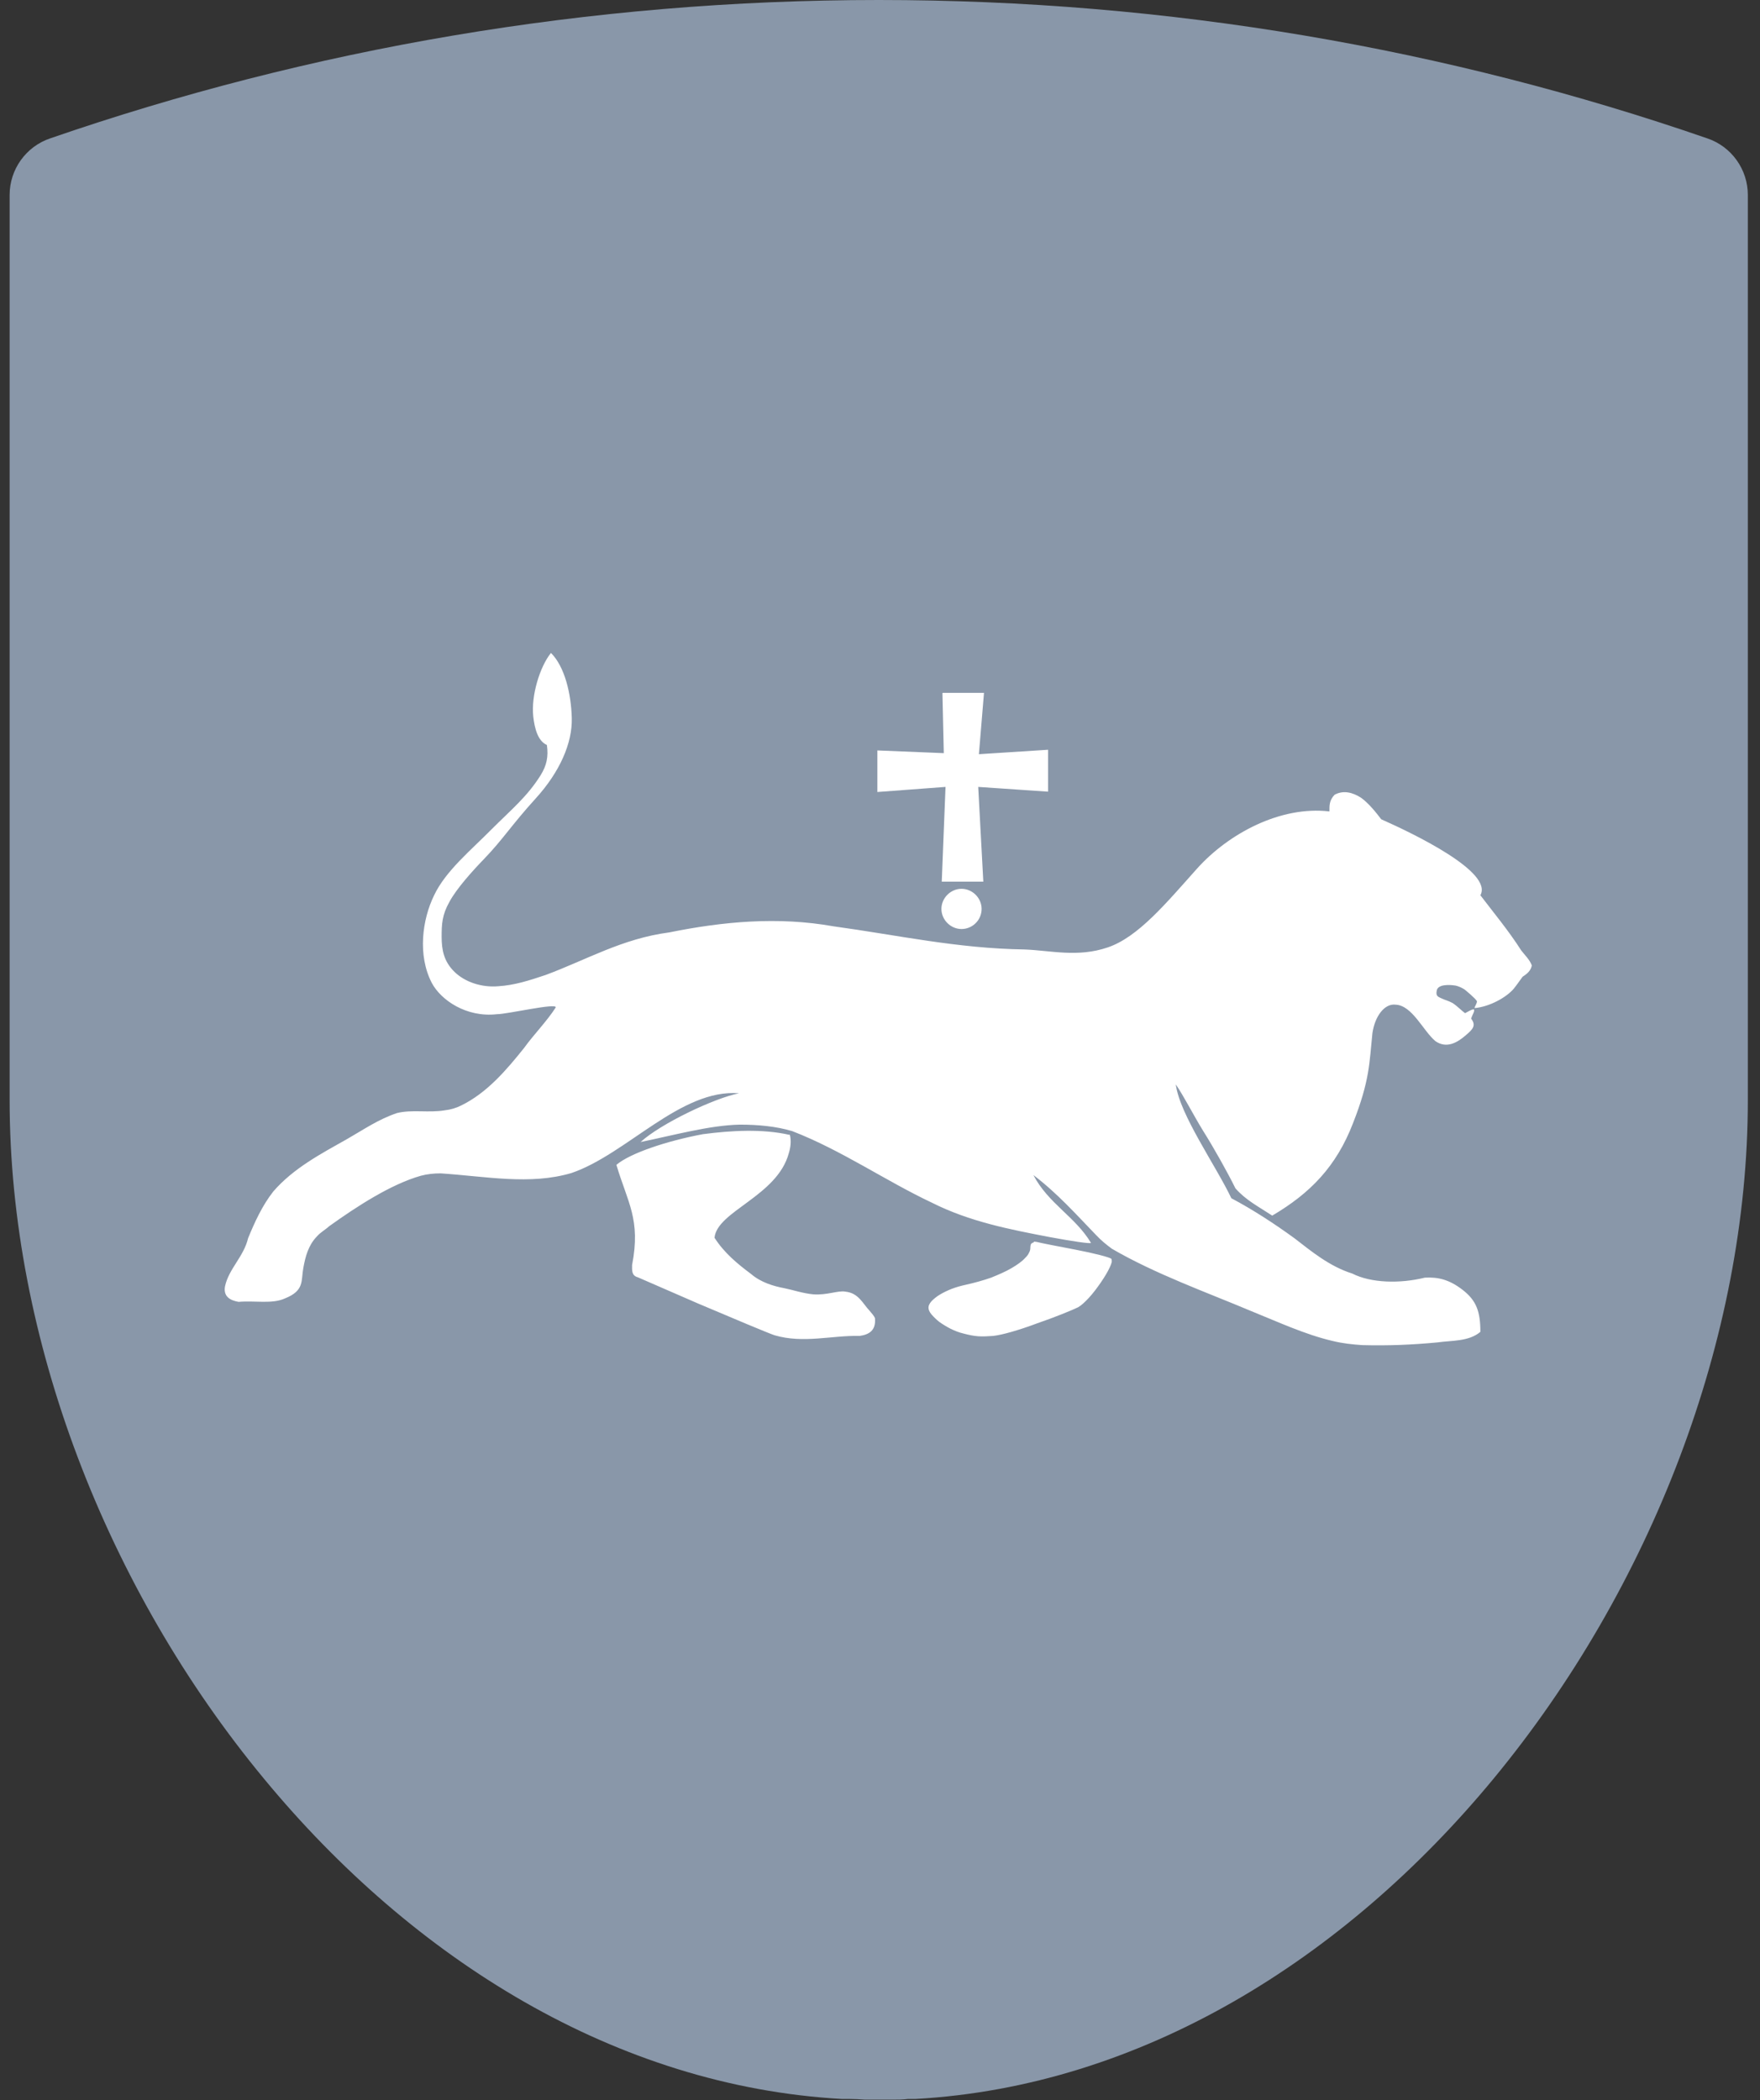
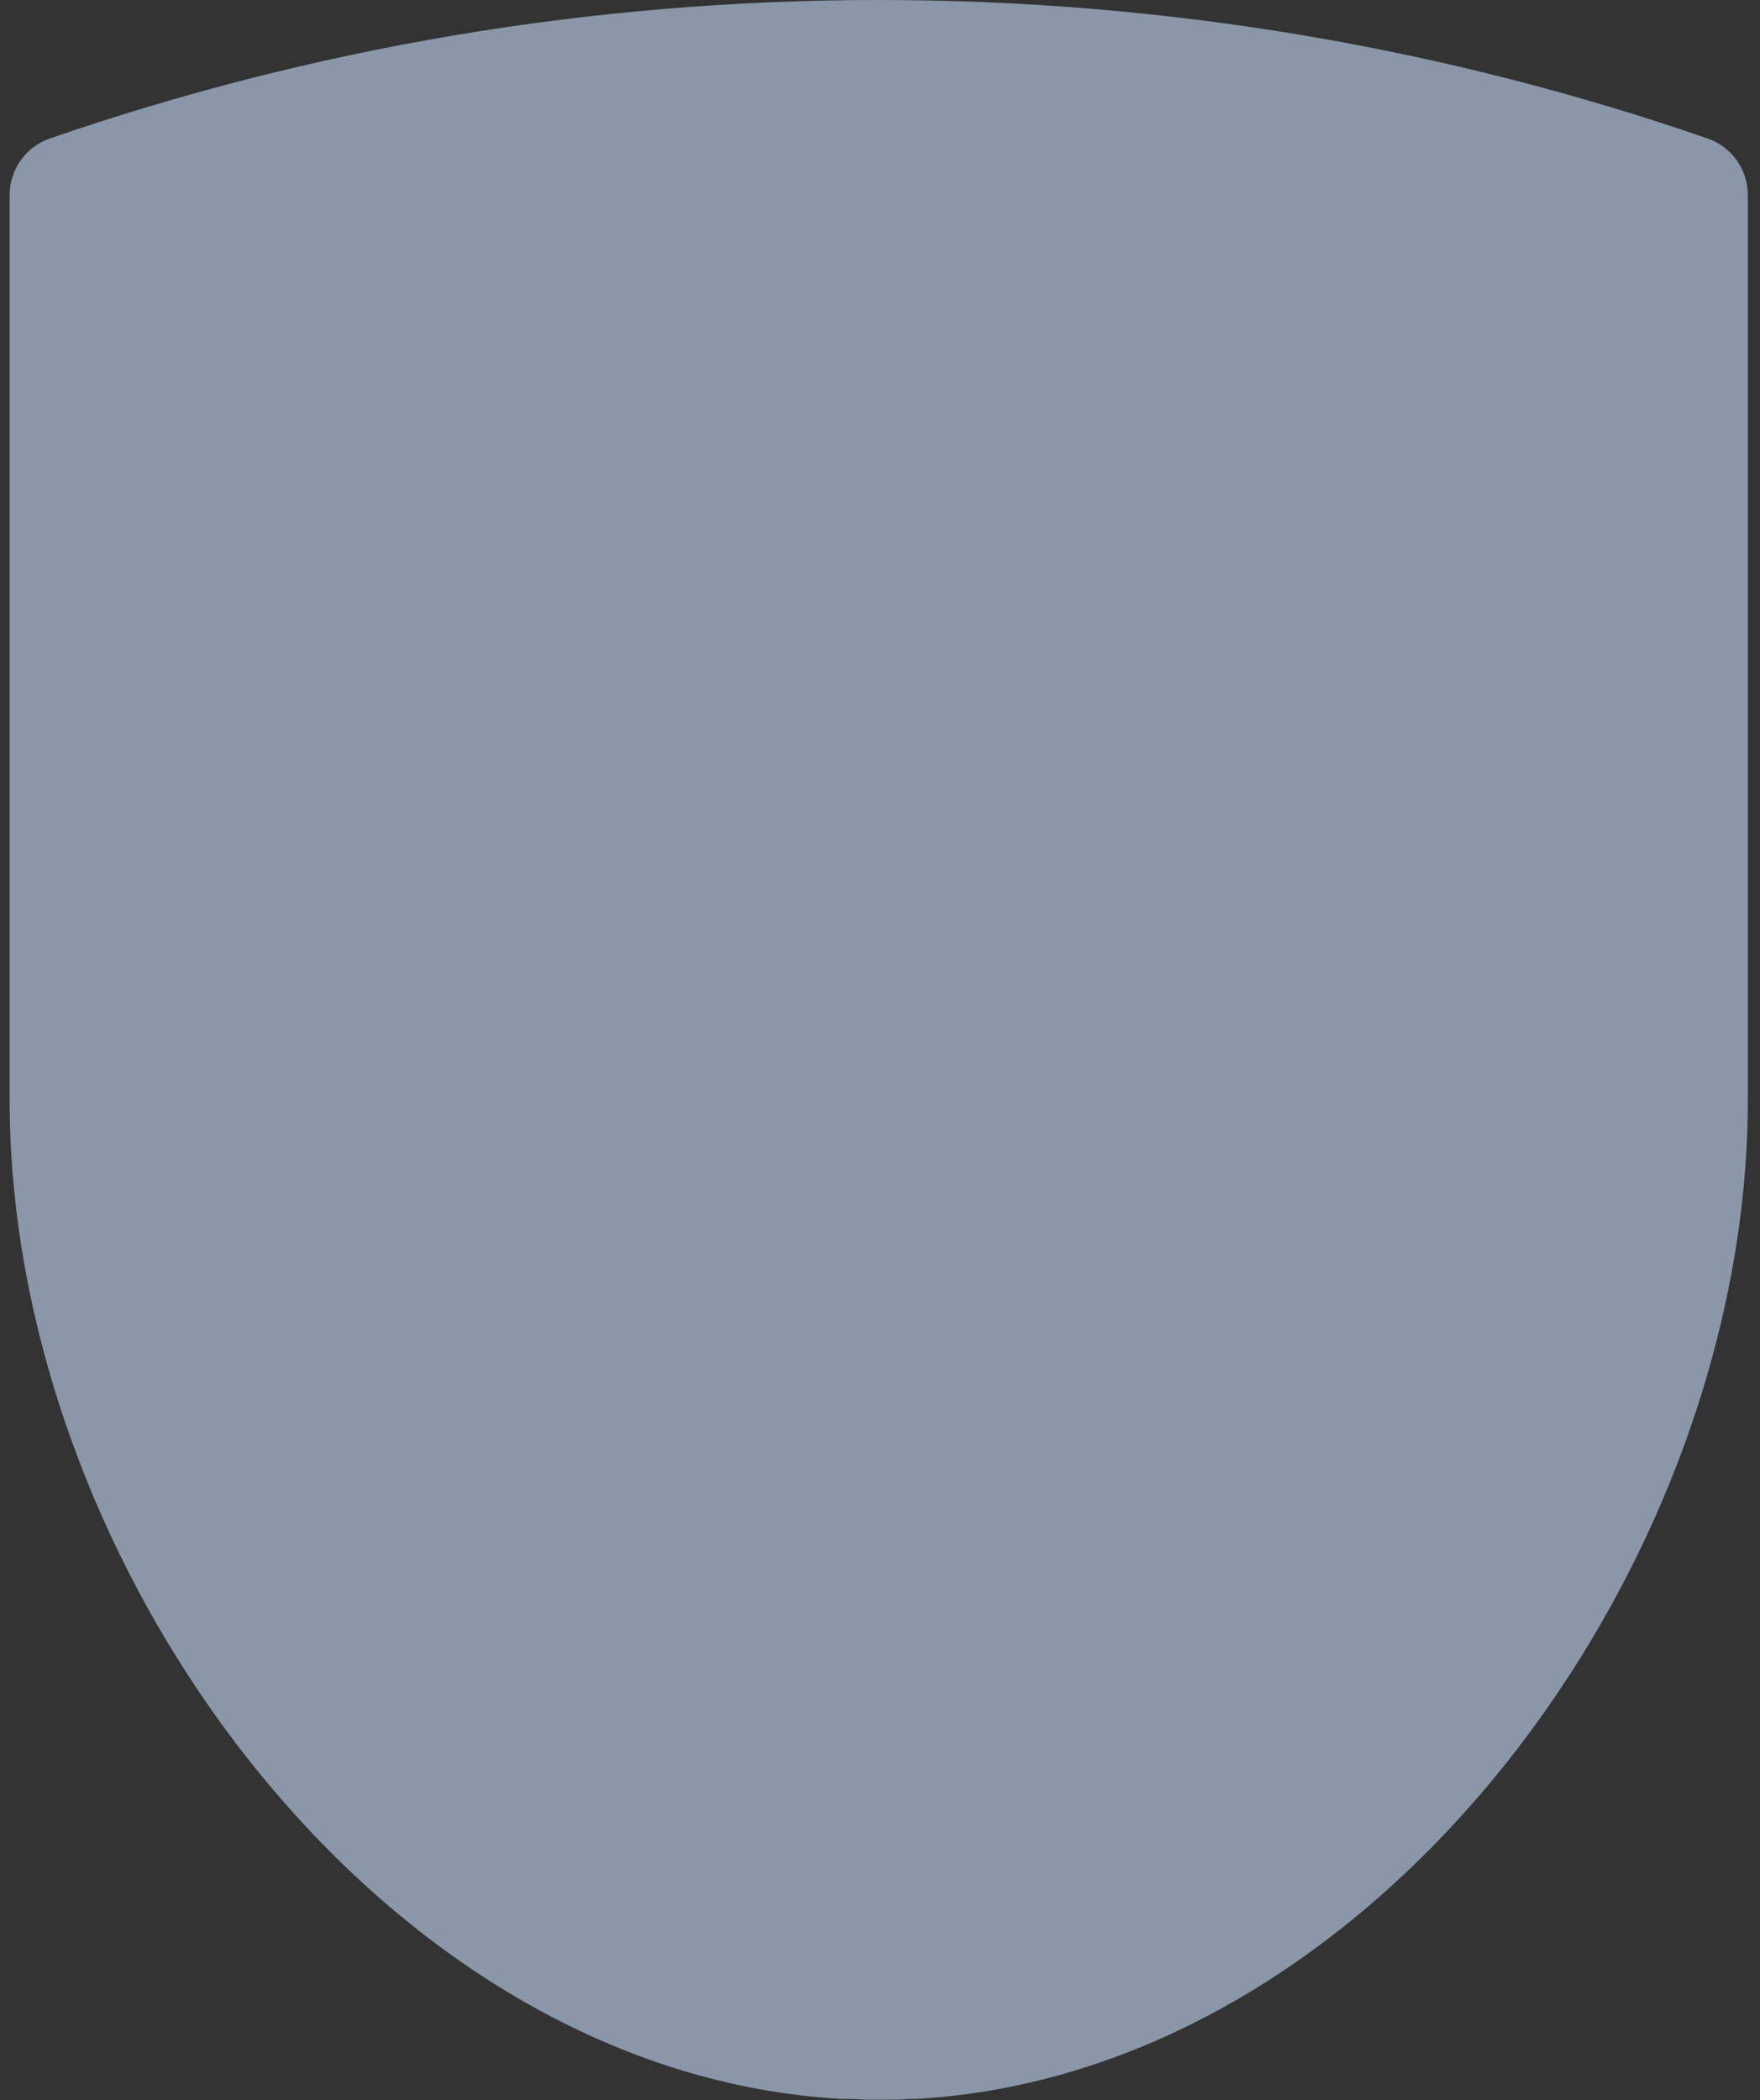
<svg xmlns="http://www.w3.org/2000/svg" width="57" height="68" viewBox="0 0 57 68" fill="none">
  <rect x="0" y="0" width="57" height="68" fill="#333333" stroke="none" />
  <g clip-path="url(#clip0_8563_25880)">
    <path d="M55.293 4.48C46.896 1.578 37.86 0 28.459 0C19.059 0 10.033 1.578 1.625 4.48C0.842 4.744 0.312 5.484 0.312 6.311V35.616C0.312 43.34 3.457 51.439 8.555 57.595C13.387 63.443 19.963 67.548 27.268 67.956C27.268 67.956 27.367 67.956 27.51 67.956C27.676 67.956 27.852 67.967 28.018 67.978C28.183 67.978 28.338 67.978 28.459 67.978C28.581 67.978 28.735 67.978 28.901 67.978C29.066 67.978 29.243 67.978 29.408 67.956C29.552 67.956 29.651 67.956 29.651 67.956C36.944 67.548 43.531 63.443 48.364 57.595C53.461 51.428 56.606 43.34 56.606 35.616V6.311C56.606 5.484 56.076 4.744 55.293 4.48Z" fill="#8997A9" />
-     <path d="M33.49 40.218C33.49 40.218 33.424 40.24 33.402 40.262C33.38 40.284 33.369 40.339 33.369 40.394C33.369 40.449 33.358 40.505 33.325 40.56C33.303 40.615 33.259 40.67 33.203 40.725C33.104 40.836 32.95 40.946 32.762 41.056C32.575 41.167 32.343 41.266 32.1 41.365C31.846 41.453 31.57 41.531 31.273 41.597C31.118 41.63 30.964 41.674 30.82 41.729C30.677 41.785 30.544 41.851 30.434 41.917C30.324 41.983 30.235 42.06 30.169 42.127C30.103 42.204 30.07 42.27 30.07 42.336C30.07 42.402 30.103 42.48 30.169 42.557C30.235 42.634 30.324 42.722 30.423 42.8C30.533 42.877 30.655 42.954 30.787 43.02C30.919 43.086 31.063 43.142 31.206 43.175C31.372 43.219 31.526 43.252 31.681 43.263C31.835 43.274 31.99 43.263 32.166 43.252C32.343 43.23 32.53 43.186 32.762 43.12C32.994 43.053 33.27 42.965 33.59 42.844C34.141 42.656 34.737 42.413 34.914 42.325C35.013 42.27 35.134 42.16 35.267 42.016C35.399 41.873 35.532 41.696 35.653 41.52C35.774 41.343 35.874 41.178 35.94 41.034C35.973 40.968 35.995 40.902 36.006 40.858C36.006 40.813 36.006 40.78 35.995 40.758C35.94 40.703 35.41 40.571 34.836 40.46C34.252 40.35 33.689 40.24 33.568 40.207C33.534 40.207 33.501 40.196 33.479 40.196M25.579 36.731C25.634 36.941 25.601 37.161 25.546 37.338C25.171 38.728 23.218 39.214 23.141 40.074C23.45 40.56 23.891 40.924 24.321 41.244C24.641 41.52 25.05 41.641 25.403 41.707C25.678 41.762 25.998 41.873 26.34 41.906C26.782 41.939 27.146 41.773 27.378 41.818C27.808 41.862 27.94 42.204 28.161 42.435C28.238 42.524 28.305 42.601 28.338 42.678C28.371 43.075 28.15 43.208 27.841 43.252C26.936 43.23 26.021 43.506 25.083 43.23C24.884 43.164 23.781 42.7 22.611 42.204L20.658 41.354C20.449 41.299 20.471 41.123 20.471 40.957C20.758 39.478 20.327 38.938 19.963 37.713C20.404 37.338 21.585 36.941 22.766 36.72C23.692 36.599 24.697 36.544 25.568 36.742M30.522 22.443L30.566 24.384L28.415 24.296V25.642L30.622 25.477L30.5 28.544H31.846L31.681 25.477L33.943 25.631V24.274L31.703 24.418L31.868 22.432H30.533L30.522 22.443ZM17.834 21.152C17.492 21.582 17.194 22.509 17.271 23.204C17.315 23.579 17.414 23.987 17.712 24.12C17.767 24.506 17.701 24.782 17.514 25.091C17.072 25.797 16.565 26.205 15.914 26.856C15.274 27.507 14.435 28.191 14.06 28.985C13.674 29.769 13.52 30.927 13.983 31.821C14.281 32.384 15.108 32.947 16.09 32.836C16.432 32.836 18.032 32.461 17.999 32.616C17.701 33.079 17.282 33.498 16.973 33.929C16.399 34.646 15.77 35.385 14.932 35.793C14.777 35.87 14.601 35.926 14.402 35.948C13.873 36.036 13.354 35.915 12.857 36.036C12.24 36.246 11.787 36.566 11.247 36.874C10.386 37.36 9.503 37.823 8.852 38.574C8.488 39.037 8.245 39.578 8.036 40.085C7.892 40.692 7.407 41.078 7.286 41.652C7.23 41.983 7.462 42.104 7.727 42.149C8.257 42.104 8.819 42.226 9.227 42.038C9.867 41.785 9.746 41.465 9.823 41.056C9.889 40.681 9.989 40.317 10.254 40.041C10.375 39.898 10.529 39.821 10.662 39.699C11.556 39.059 12.659 38.342 13.63 38.066C13.839 38.011 14.049 37.989 14.27 37.989C15.759 38.088 17.161 38.375 18.507 37.978C20.294 37.371 22.049 35.242 23.935 35.396C23.141 35.55 21.398 36.378 20.747 36.974C21.828 36.753 22.975 36.433 23.957 36.411C24.553 36.411 25.138 36.466 25.657 36.621C27.256 37.239 28.68 38.232 30.18 38.938C31.405 39.556 32.729 39.809 33.998 40.052C34.715 40.185 35.3 40.273 35.333 40.24C34.825 39.39 33.954 38.971 33.468 38.044C34.252 38.64 34.858 39.324 35.498 39.986C35.664 40.163 35.829 40.295 36.006 40.427C37.407 41.244 39.106 41.851 40.464 42.424C41.368 42.788 42.262 43.208 43.167 43.417C43.487 43.495 43.796 43.528 44.127 43.55C44.965 43.572 45.738 43.539 46.554 43.462C47.007 43.395 47.569 43.44 47.944 43.12C47.944 42.458 47.812 42.104 47.371 41.762C46.929 41.42 46.565 41.343 46.146 41.365C45.34 41.564 44.403 41.542 43.796 41.233C43.056 41.001 42.461 40.505 41.931 40.096C41.28 39.622 40.585 39.169 39.879 38.794C39.382 37.746 38.202 36.08 38.08 35.109C38.356 35.517 38.632 36.069 38.963 36.61C39.305 37.15 39.768 37.978 40.011 38.474C40.353 38.861 40.75 39.059 41.203 39.357C42.438 38.629 43.277 37.768 43.818 36.367C44.369 34.966 44.347 34.403 44.447 33.454C44.524 32.913 44.833 32.483 45.197 32.527C45.738 32.549 46.091 33.377 46.488 33.708C46.852 33.962 47.205 33.752 47.481 33.509C47.702 33.322 47.812 33.2 47.646 32.98C47.646 32.969 47.669 32.902 47.702 32.836C47.735 32.77 47.757 32.704 47.735 32.682C47.713 32.671 47.657 32.693 47.591 32.726C47.525 32.759 47.47 32.792 47.448 32.803C47.315 32.704 47.194 32.571 47.04 32.472C46.896 32.395 46.786 32.373 46.697 32.329C46.587 32.273 46.488 32.263 46.532 32.064C46.576 31.865 46.929 31.876 47.139 31.909C47.238 31.931 47.337 31.976 47.426 32.031C47.47 32.064 47.79 32.329 47.834 32.417C47.834 32.494 47.746 32.605 47.757 32.638C48.253 32.593 48.794 32.285 49.026 32.009C49.125 31.887 49.213 31.755 49.312 31.622C49.467 31.523 49.577 31.424 49.61 31.258C49.544 31.071 49.368 30.905 49.268 30.773C48.86 30.133 48.364 29.537 47.944 28.985C48.364 28.235 45.804 27 44.733 26.525C44.557 26.293 44.325 26.006 44.083 25.83C43.807 25.653 43.509 25.576 43.222 25.731C43.045 25.918 43.056 26.084 43.056 26.271C41.468 26.084 39.791 26.988 38.775 28.114C37.76 29.25 36.856 30.343 35.874 30.674C34.903 31.005 34.031 30.773 33.181 30.74C30.986 30.707 29.077 30.276 26.991 29.99C25.193 29.67 23.417 29.835 21.673 30.188C20.151 30.387 18.981 31.082 17.668 31.567C17.139 31.744 16.664 31.898 16.134 31.931C15.605 31.976 15.064 31.799 14.722 31.468C14.369 31.126 14.303 30.74 14.303 30.332C14.303 29.923 14.314 29.625 14.557 29.195C14.788 28.765 15.318 28.18 15.671 27.816C16.289 27.176 16.565 26.713 17.348 25.852C18.132 24.991 18.54 24.053 18.518 23.248C18.496 22.443 18.286 21.582 17.845 21.141M31.791 29.427C31.791 29.791 31.493 30.078 31.14 30.078C30.787 30.078 30.489 29.78 30.489 29.427C30.489 29.074 30.787 28.776 31.14 28.776C31.493 28.776 31.791 29.074 31.791 29.427Z" fill="white" />
  </g>
  <defs>
    <clipPath id="clip0_8563_25880">
      <rect width="56.293" height="68" fill="white" transform="translate(0.312)" />
    </clipPath>
  </defs>
</svg>